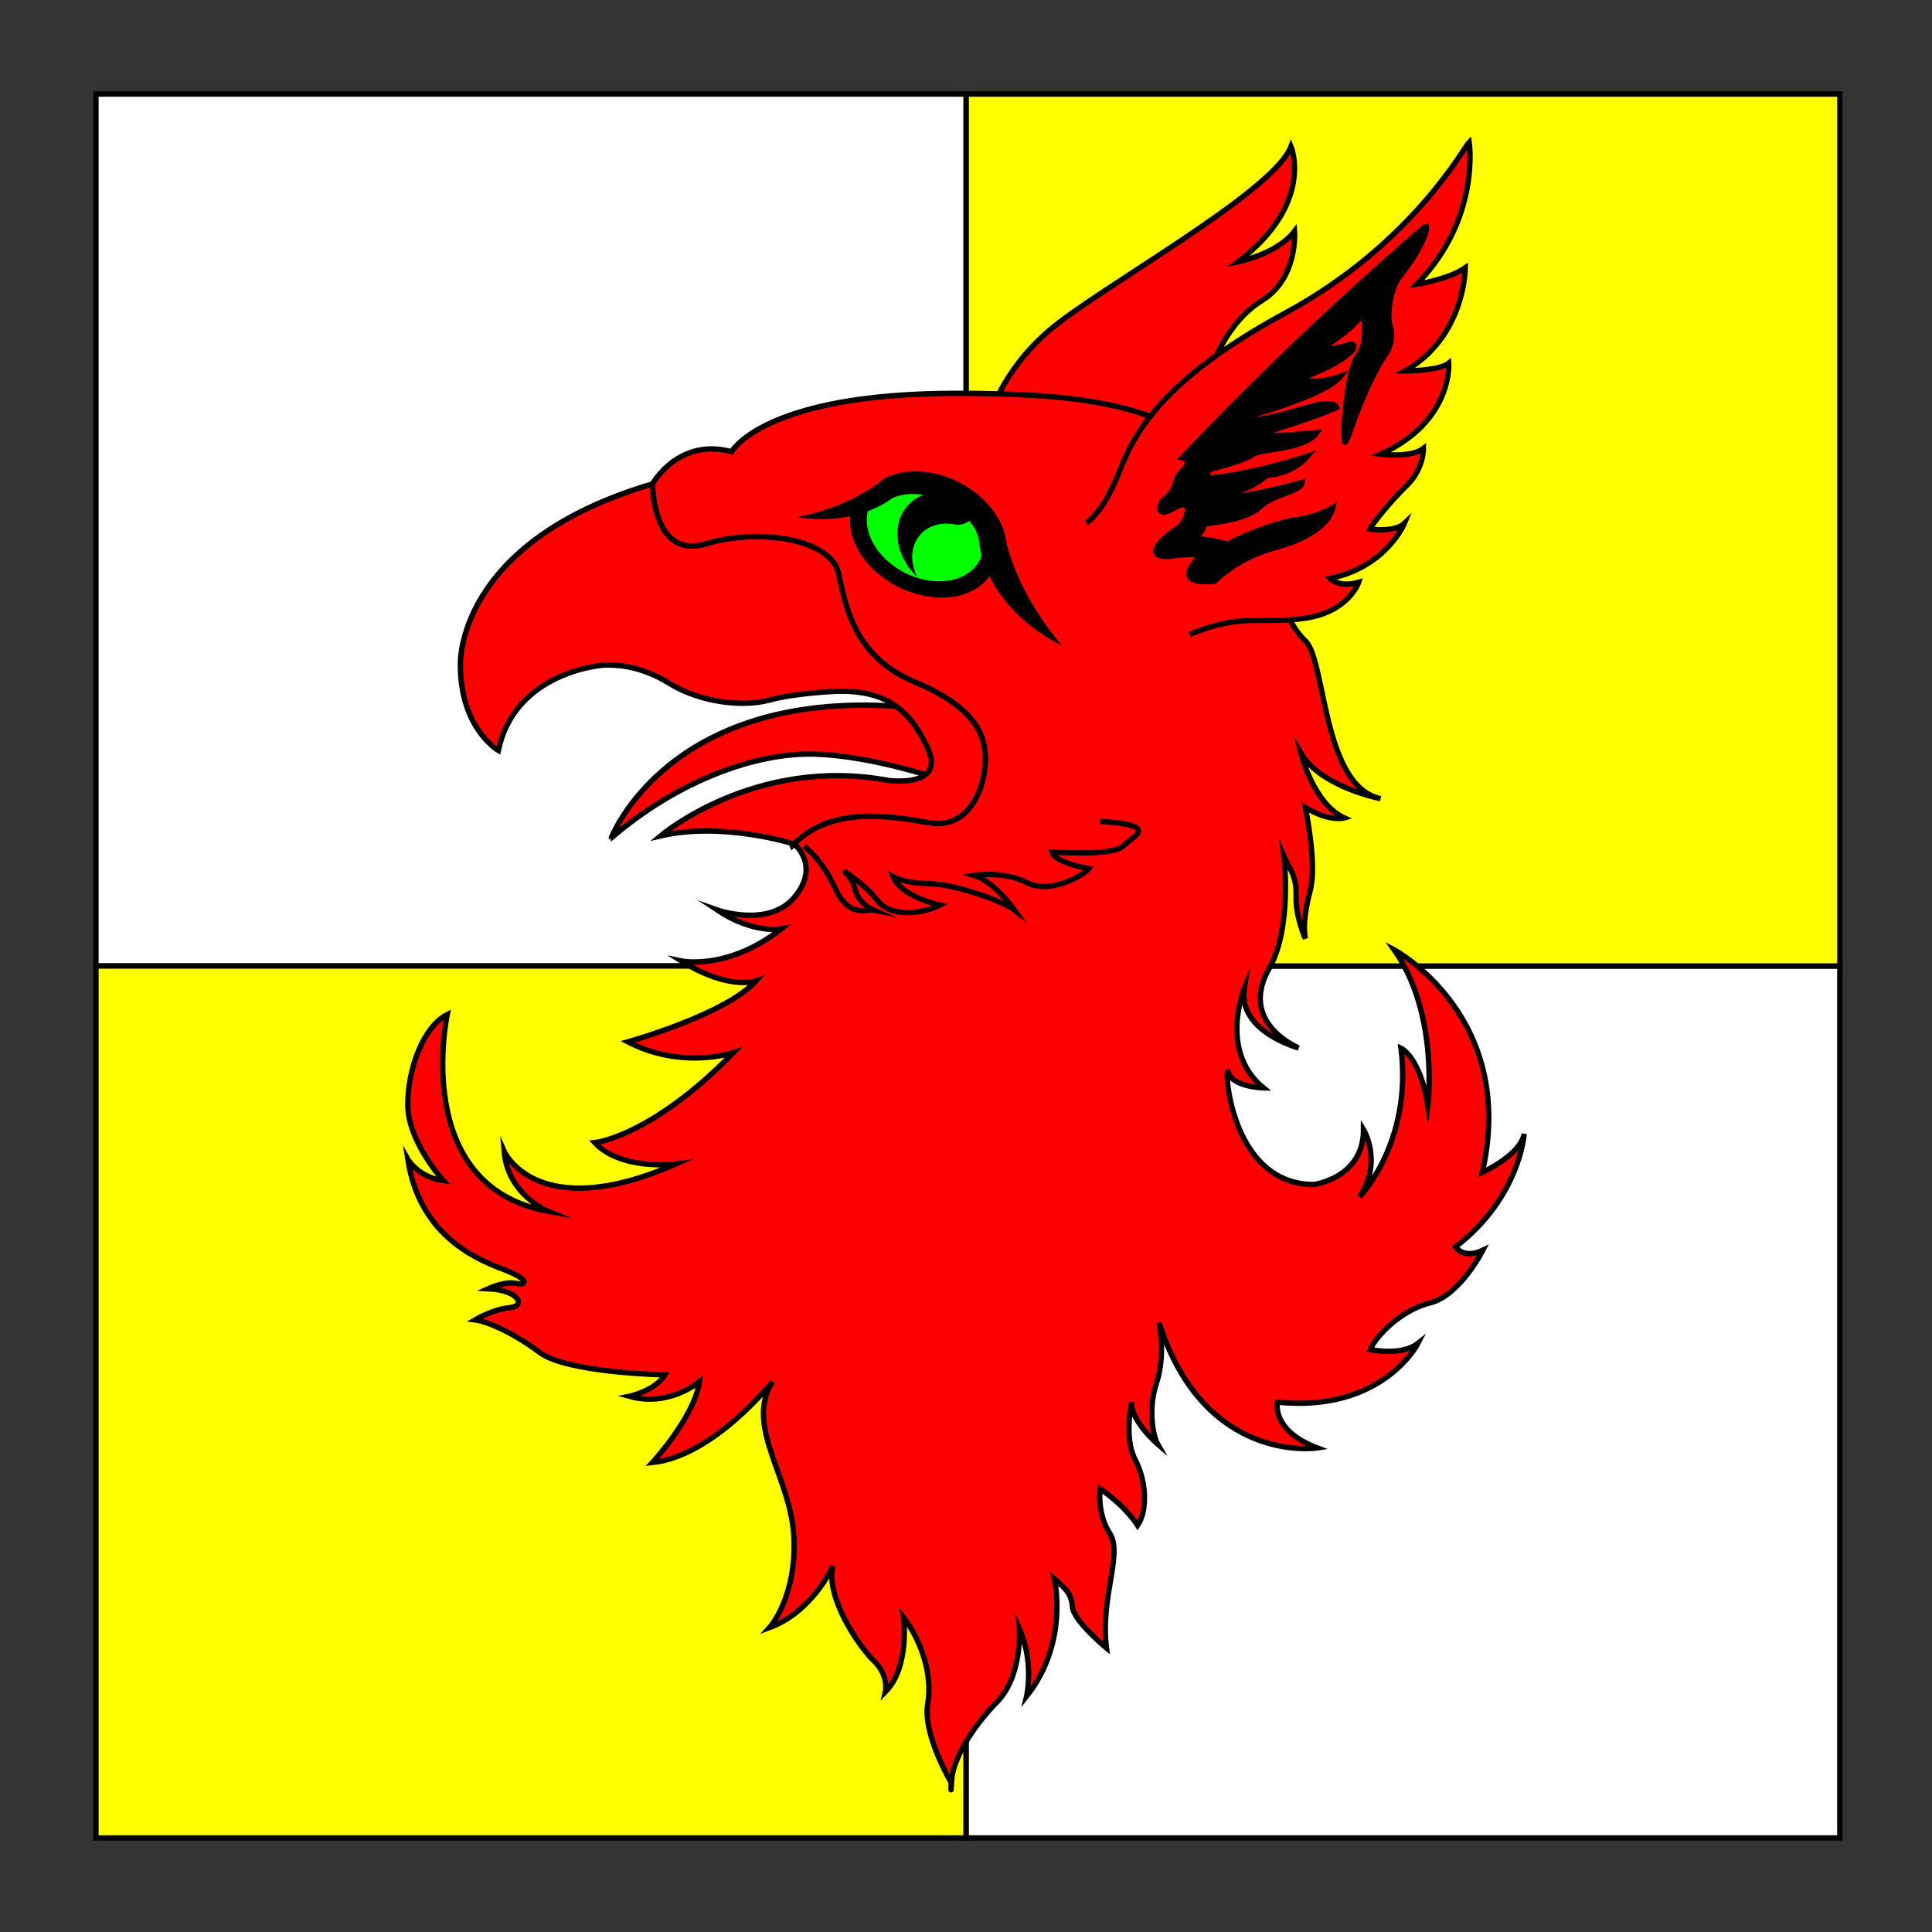
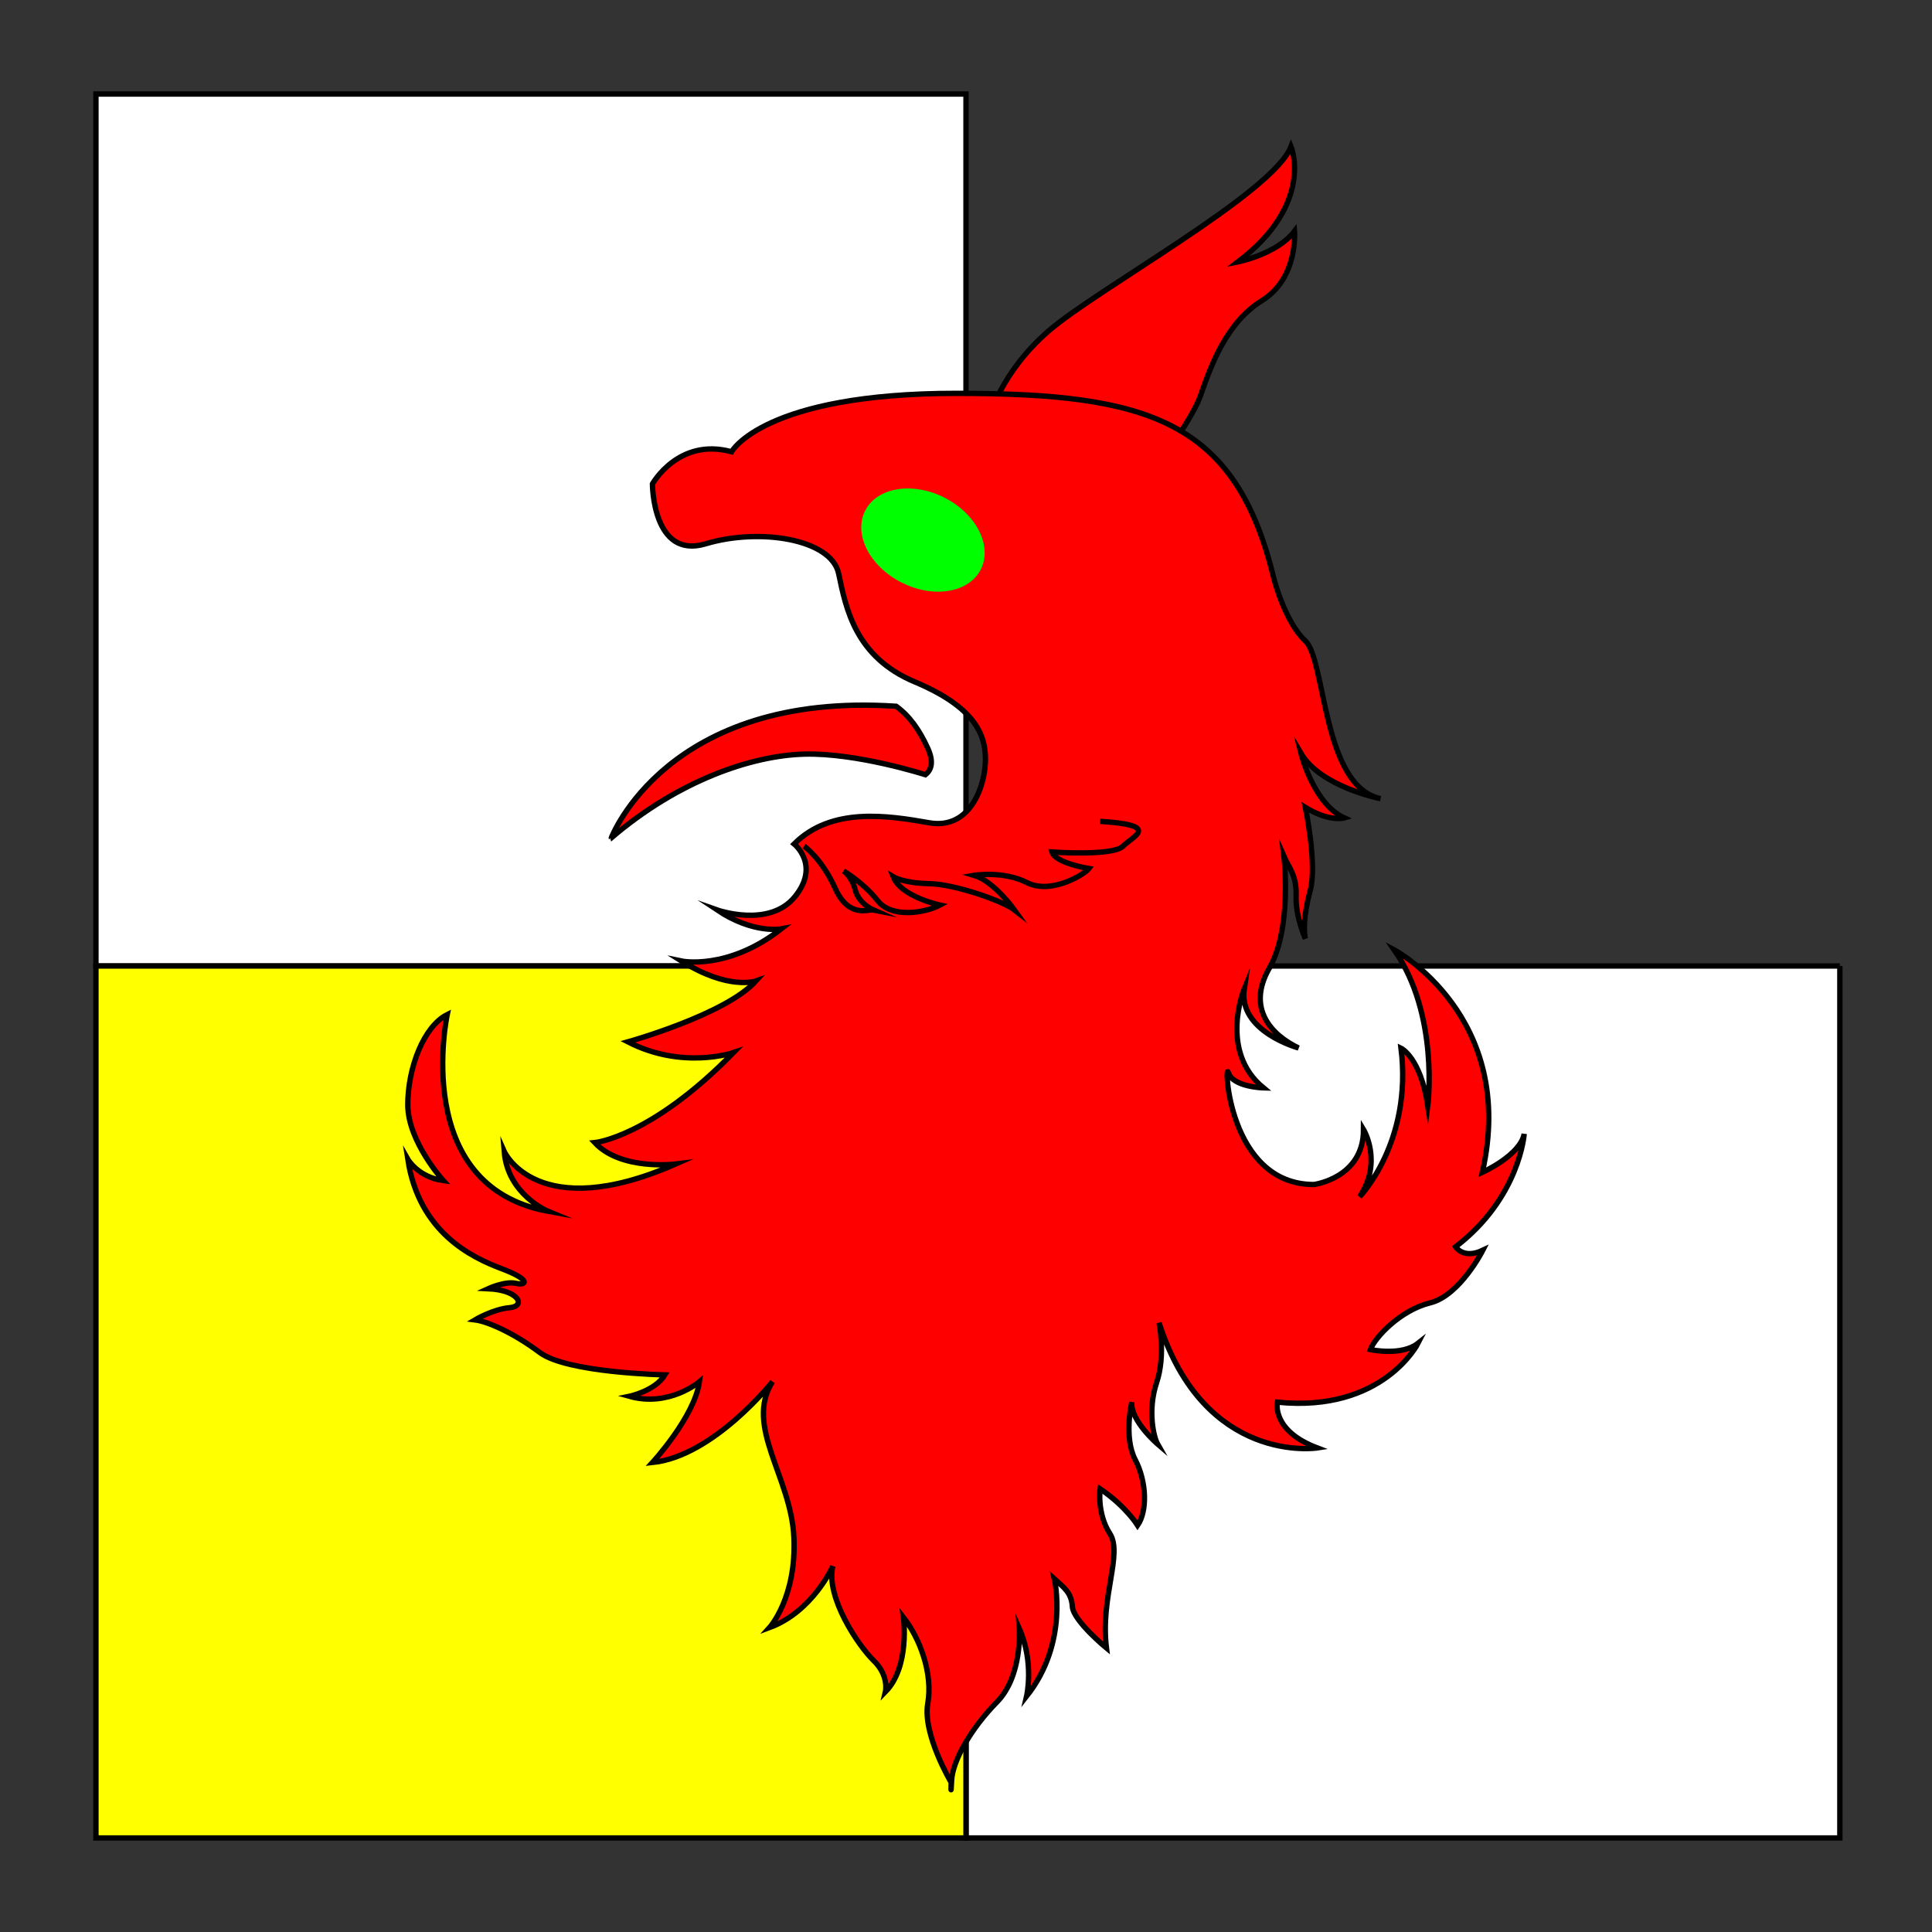
<svg xmlns="http://www.w3.org/2000/svg" version="1.1" id="Field_2_" x="0px" y="0px" width="360px" height="360px" viewBox="0 0 360 360" enable-background="new 0 0 360 360" xml:space="preserve">
  <rect x="0" y="0" width="360" height="360" fill="#333333" stroke="none" />
  <polyline id="Field_5_" fill="#FFFFFF" stroke="#000000" stroke-miterlimit="10" points="342.828,180 342.828,342.477 180,342.477   180,180 342.828,180 " />
-   <rect id="Field_3_" x="180" y="17.524" fill="#FFFF00" stroke="#000000" stroke-miterlimit="10" width="162.828" height="162.477" />
  <rect id="Field_1_" x="17.875" y="17.524" fill="#FFFFFF" stroke="#000000" stroke-miterlimit="10" width="162.125" height="162.477" />
  <rect id="Field_4_" x="17.875" y="180" fill="#FFFF00" stroke="#000000" stroke-miterlimit="10" width="162.125" height="162.477" />
  <g>
    <path fill="#FF0000" stroke="#000000" stroke-miterlimit="10" d="M166.982,131.603c2.441,1.755,4.315,4.352,5.896,7.829   c1.153,2.536,0.681,4.041-0.448,4.922c0,0-12.797-4.106-22.596-3.833c-9.798,0.272-23.407,4.899-35.927,15.605   C113.907,156.125,124.25,128.763,166.982,131.603z" />
    <path fill="#FF0000" stroke="#000000" stroke-miterlimit="10" d="M184.309,77.921c0,0,2.086-8.437,11.068-16.24   c8.98-7.802,41.934-25.766,45.189-34.384c0,0,4.437,10.615-9.898,21.502c0,0,7.304-1.452,10.547-5.716   c0,0,0.703,8.709-6.011,12.883c-6.713,4.173-9.525,12.066-11.521,17.782c-1.996,5.715-13.519,20.594-13.519,20.594" />
-     <path fill="#FF0000" stroke="#000000" stroke-miterlimit="10" d="M123.07,155.762c0,0,17.555-14.97,42.458-10.342   c0,0,10.75,1.497,7.349-5.988c-3.402-7.485-8.165-10.886-17.01-10.615c0,0-7.485,0.272-12.521,1.634   c-5.035,1.36-12.928,0.408-18.644-3.13c-5.715-3.538-10.342-3.402-11.839-3.402c-1.497,0-17.011,1.632-20.003,15.921   c0,0-7.077-4.084-7.077-15.922c0,0-1.089-22.861,35.791-33.748c0,0,0,14.153,9.934,11.159c9.935-2.994,23.407-0.953,24.768,5.58   c1.36,6.531,3.129,15.514,14.153,20.141c11.022,4.626,13.2,9.662,13.2,14.425s-2.722,13.2-10.479,11.84   c-7.757-1.361-18.236-2.994-25.176,3.947C147.974,157.26,134.637,153.041,123.07,155.762z" />
    <path fill="#FF0000" stroke="#000000" stroke-miterlimit="10" d="M147.974,157.26c6.94-6.941,17.419-5.308,25.176-3.947   c7.756,1.36,10.479-7.077,10.479-11.84s-2.178-9.798-13.2-14.425c-11.023-4.626-12.792-13.609-14.153-20.141   c-1.361-6.532-14.833-8.573-24.768-5.58c-9.934,2.994-9.934-11.159-9.934-11.159s4.854-8.709,14.742-5.988   c0,0,5.897-10.888,41.914-10.888c36.018,0,52.075,5.172,59.152,34.566c0,0,2.041,8.03,5.852,11.567   c3.81,3.54,3.129,27.082,14.016,29.395c0,0-11.158-2.177-14.832-8.437c0,0,2.313,9.391,8.073,12.021c0,0-2.722,0.816-7.257-1.951   c0,0,2.223,10.614,0.907,15.468c-1.315,4.854-1.18,7.802-0.907,8.981c0,0-1.859-4.082-1.724-7.938   c0.136-3.856-1.361-5.308-2.269-7.395c0,0,1.588,13.291-2.722,20.821c-4.309,7.529,0.408,12.475,5.443,14.879   c0,0-11.295-3.04-10.115-11.024c0,0-4.808,11.613,3.583,18.463c0,0-5.67-0.137-6.531-2.813   c-0.862-2.676-0.137,20.821,15.922,20.821c0,0,9.253-1.179,9.253-10.251c0,0,3.63,5.988-0.725,12.52c0,0,9.888-10.162,7.711-27.671   c0,0,3.628,1.725,4.989,10.705c0,0,2.178-16.966-6.26-29.031c0,0,23.044,12.339,16.422,41.462c0,0,7.075-3.177,7.802-7.168   c0,0-0.817,11.884-12.793,21.047c0,0,1.452,2.359,5.081,0.636c0,0-4.264,8.438-9.798,9.799c-5.534,1.36-10.252,6.35-11.158,8.709   c0,0,5.806,1.27,8.891-1.18c0,0-6.532,12.974-26.22,10.978c0,0-1.18,5.262,7.439,8.528c0,0-20.957,3.265-29.485-23.315   c0,0,1.27,5.986-0.454,11.158c-1.724,5.171-0.544,10.16,0.182,11.432c0,0-5.08-4.355-4.809-7.803c0,0-1.541,6.533,0.635,10.705   c2.179,4.174,2.269,9.617,0.455,12.248c0,0-2.179-3.538-6.986-6.804c0,0-0.636,4.536,1.814,8.347   c2.45,3.81-1.815,11.794-0.635,21.319c0,0-6.169-5.081-6.352-7.712c-0.181-2.63-1.541-3.538-3.356-5.171   c0,0,2.813,11.795-5.171,21.864c0,0,1.452-6.26-1.36-12.61c0,0,0.635,8.8-4.174,13.7c-4.809,4.898-8.256,10.886-8.438,14.605   s-0.091,0.363-0.091,0.363s-5.353-8.981-4.354-14.697c0.998-5.715-1.542-12.248-4.536-16.059c0,0,1.27,9.163-3.357,13.881   c0,0,0.727-2.995-2.176-5.807s-8.982-11.885-7.621-17.601c0,0-3.72,8.438-11.793,11.432c0,0,5.08-5.625,4.535-16.874   c-0.543-11.25-9.254-20.596-3.991-28.941c0,0-10.979,13.881-22.364,15.061c0,0,7.848-8.528,8.754-15.061   c0,0-5.625,4.808-13.064,2.722c0,0,4.809-0.998,6.623-3.992c0,0-18.234-0.362-23.315-4.173s-9.89-5.806-12.067-6.078   c0,0,3.357-1.996,6.441-2.269c3.085-0.271,1.815-3.266-3.992-3.538c0,0,3.175-1.452,5.171-0.999   c1.996,0.454,2.903-0.635-2.631-2.722c-5.533-2.086-15.423-6.713-17.509-20.412c0,0,1.905,3.356,6.623,3.992   c0,0-6.623-7.258-6.623-14.152c0-6.896,2.993-14.606,7.348-16.785c0,0-6.896,31.936,18.779,36.653c0,0-7.529-3.085-8.164-11.159   c0,0,6.078,13.698,31.934,2.358c0,0-10.161,1.271-15.06-3.992c0,0,10.432-0.998,25.855-16.784c0,0-9.435,3.268-19.687-1.995   c0,0,18.236-5.081,23.861-11.341c0,0-5.081,1.815-13.881-3.719c0,0,8.619,1.815,18.599-5.988c0,0-5.172,0.998-11.976-3.538   c0,0,9.707,3.448,14.515-2.45C152.918,161.206,147.974,157.26,147.974,157.26z" />
    <path fill="none" stroke="#000000" stroke-miterlimit="10" d="M149.834,157.667c0,0,3.266,2.268,5.807,7.894   c2.54,5.625,6.168,3.811,7.076,3.992c0,0-2.722-1.18-3.356-3.72c-0.636-2.541-2.178-3.539-2.178-3.539s3.72,2.177,6.351,5.535   c2.631,3.356,8.892,2.268,11.613,0.816c0,0-7.257-1.543-8.709-5.262c0,0,1.905,1.18,6.713,1.271   c4.809,0.09,13.79,3.266,15.876,4.899c0,0-3.811-5.354-7.53-6.441c0,0,5.443-0.908,9.89,1.36c4.445,2.268,10.705-1.542,11.521-2.63   c0,0-6.26-0.999-6.895-3.085c0,0,11.341,0.816,13.246-1.089c1.904-1.905,7.167-3.901-4.265-4.626" />
-     <path fill="#FF0000" stroke="#000000" stroke-miterlimit="10" d="M202.454,97.427c0,0,3.085-1.814,5.987-9.254   c2.903-7.439,7.803-17.238,31.21-29.938c23.406-12.702,33.204-30.847,34.111-31.754c0,0,2.178,14.335-9.798,26.491   c0,0,5.987-0.907,9.072-3.085c0,0,0,12.884-11.25,19.235c0,0,6.351,0,8.165-1.452c0,0,0.817,10.887-12.702,16.965   c0,0,5.716,0.727,7.984-1.089c0,0,0.092,3.811-3.084,6.895c-3.177,3.085-6.624,7.439-6.896,8.166c0,0,4.627,0.635,6.441-1.089   c0,0-3.357,8.166-13.881,10.252c0,0,1.725,1.815,5.353,0.727c0,0-1.813,5.534-10.069,6.713s-11.432-1.089-21.411,2.994" />
-     <path stroke="#000000" stroke-miterlimit="10" d="M265.598,42.177c0,0-22.683,19.143-45.272,43.093c0,0,2.087,0.363,0,2.451   c-2.086,2.086-0.272,2.903-3.81,5.715c0,0-1.724,3.538,2.358,1.179s1.996,3.085,0.635,3.811c-1.36,0.726-7.349,5.262-1.904,5.262   c0,0,5.443-0.817,5.987,0c0,0-6.078,5.443,2.722,4.626c0,0,4.083-4.354,11.25-6.26c7.167-1.905,10.07-4.809,10.795-7.439   c0,0-3.265,1.815-6.44,2.178c-3.176,0.362-9.163,2.448-13.154,4.626c0,0-3.811-1.179-6.715-0.999c0,0,2.269-0.907,2.269-2.812   c0,0,7.711-0.545,10.342-3.084c2.632-2.541,7.804-2.904,7.983-4.627c0,0-13.879,3.901-17.146,2.541c0,0,6.08,0.09,10.615-3.901   c0,0,4.445,0,7.53-3.539c0,0-11.068,3.72-19.778,4.174c0,0,1.18-0.635,1.543-1.724c0,0,6.17-1.452,7.983-2.723   c1.814-1.269,9.525-0.816,11.976-4.082c0,0-8.71,0.817-11.521,0.544c0,0,10.342-3.085,15.241-5.262c0,0-0.182-0.915-2.723-0.64   c-2.539,0.276-12.553,4.056-15.06,2.635c0,0,15.423-3.992,18.507-7.802c0,0-4.988,1.814-7.347,0.363c0,0,7.347-2.541,9.615-5.353   c0,0,0.727-1.361-0.725-0.908s-4.355,1.18-4.899,0.636c0,0,6.078-3.811,7.62-6.533c0,0,0.908,5.806-0.997,7.893   c-1.906,2.087-2.995,13.972-2.541,15.604c0,0-0.271,2.45,1.452-2.63c1.724-5.081,4.626-11.159,6.26-13.246   c0,0,1.633-2.449,0.816-4.99s0.181-7.529,1.814-9.525s5.807-8.074,4.719-9.617" />
    <g>
      <path id="path177" fill="#00FF00" d="M161.242,95.099c2.261-4.34,8.903-5.379,14.834-2.324c5.93,3.058,8.905,9.055,6.641,13.395    c-2.261,4.34-8.902,5.38-14.833,2.321C161.954,105.435,158.979,99.438,161.242,95.099z" />
-       <path id="path182" d="M170.954,107.547c-2.104-3.961-0.751-8.252,3.024-9.588c1.085-0.384,2.303-0.49,3.545-0.312    c1.129,0.276,2.287,0.05,3.088-0.601c1.058,1.225,1.708,2.606,1.863,3.955c0.088,0.831,0.24,1.668,0.458,2.507    c-1.395,4.1-6.545,5.888-12.001,4.172c-5.956-1.875-10.127-7.233-9.317-11.968c0.025-0.154,0.058-0.309,0.095-0.46    c1.704-0.631,3.252-1.46,4.614-2.469c1.63-0.715,3.625-0.919,5.707-0.583c-4.72,1.892-6.221,7.472-3.355,12.469    C169.276,105.72,170.046,106.693,170.954,107.547z M184.37,107.372c2.596,5.278,7.489,9.954,13.529,12.923    c-5.084-5.961-8.646-12.524-10.386-19.135c-0.591-6.204-7.152-12.1-14.656-13.17c-2.937-0.418-5.716-0.041-7.929,1.078    c-4.442,3.585-10.058,6.074-16.444,7.295c3.468,0.523,6.854,0.463,9.952-0.176c-0.607,5.988,5.018,12.503,12.562,14.551    C176.583,112.256,181.875,110.922,184.37,107.372z" />
    </g>
  </g>
</svg>